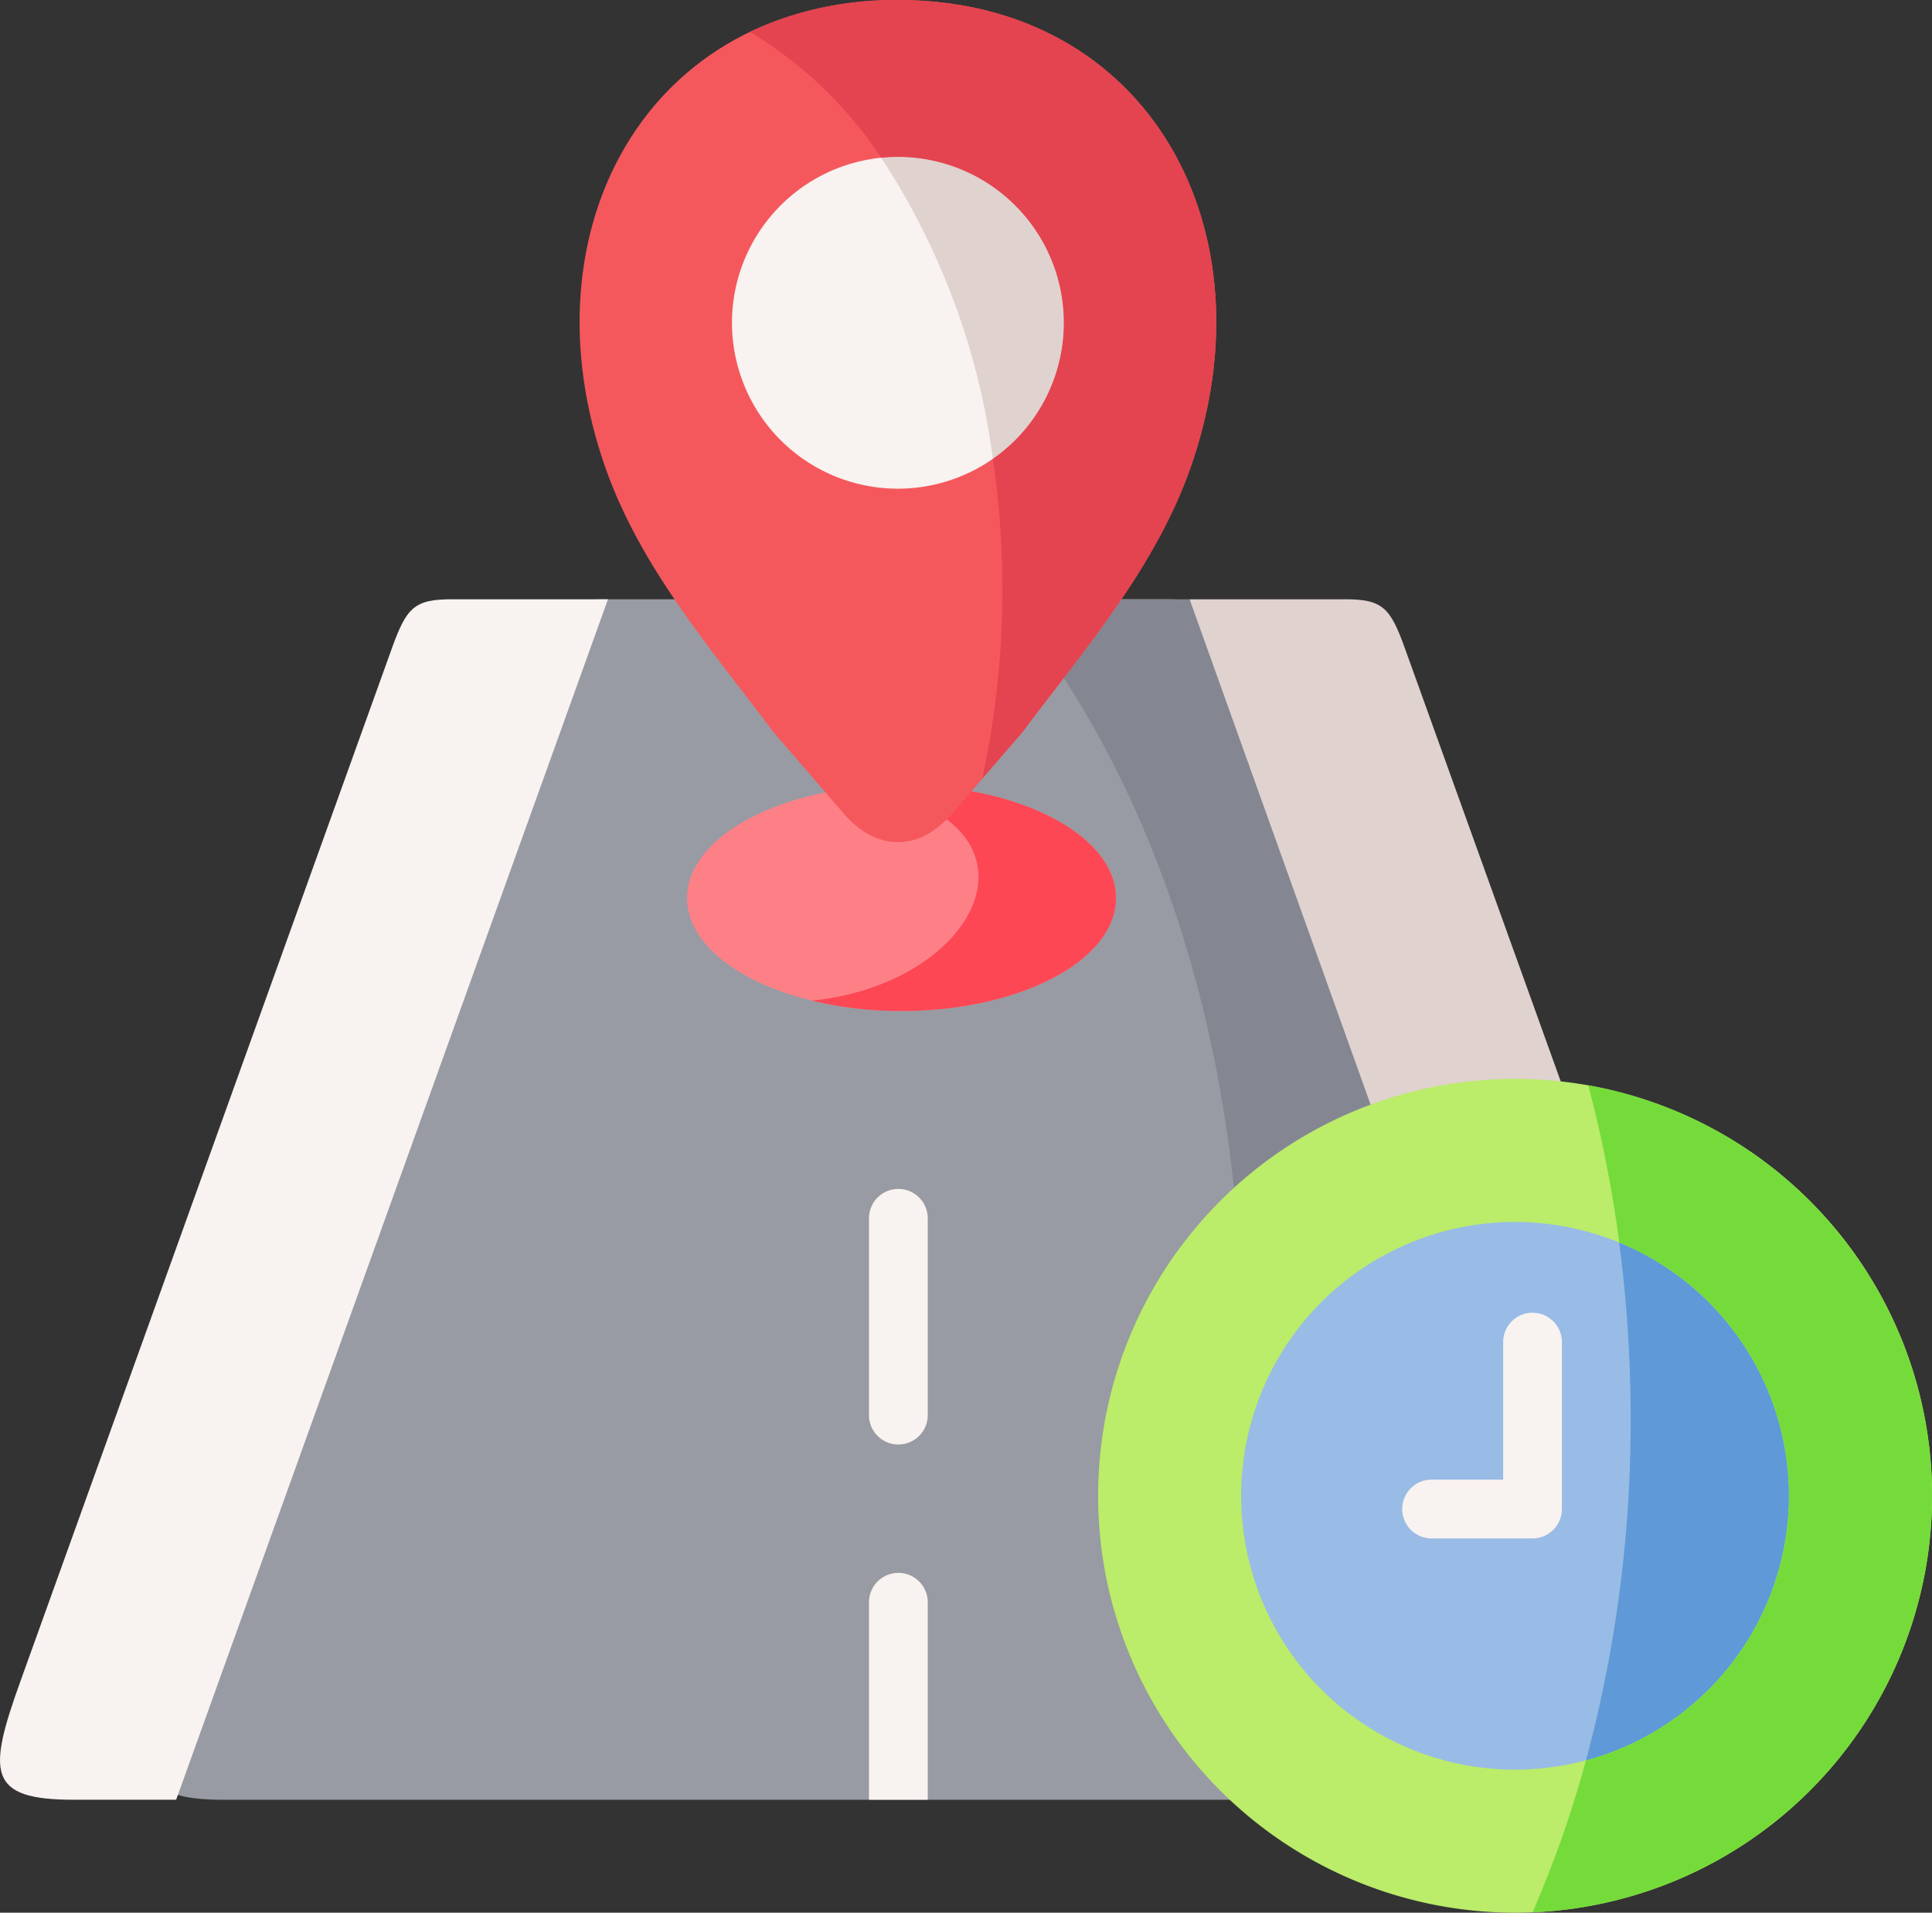
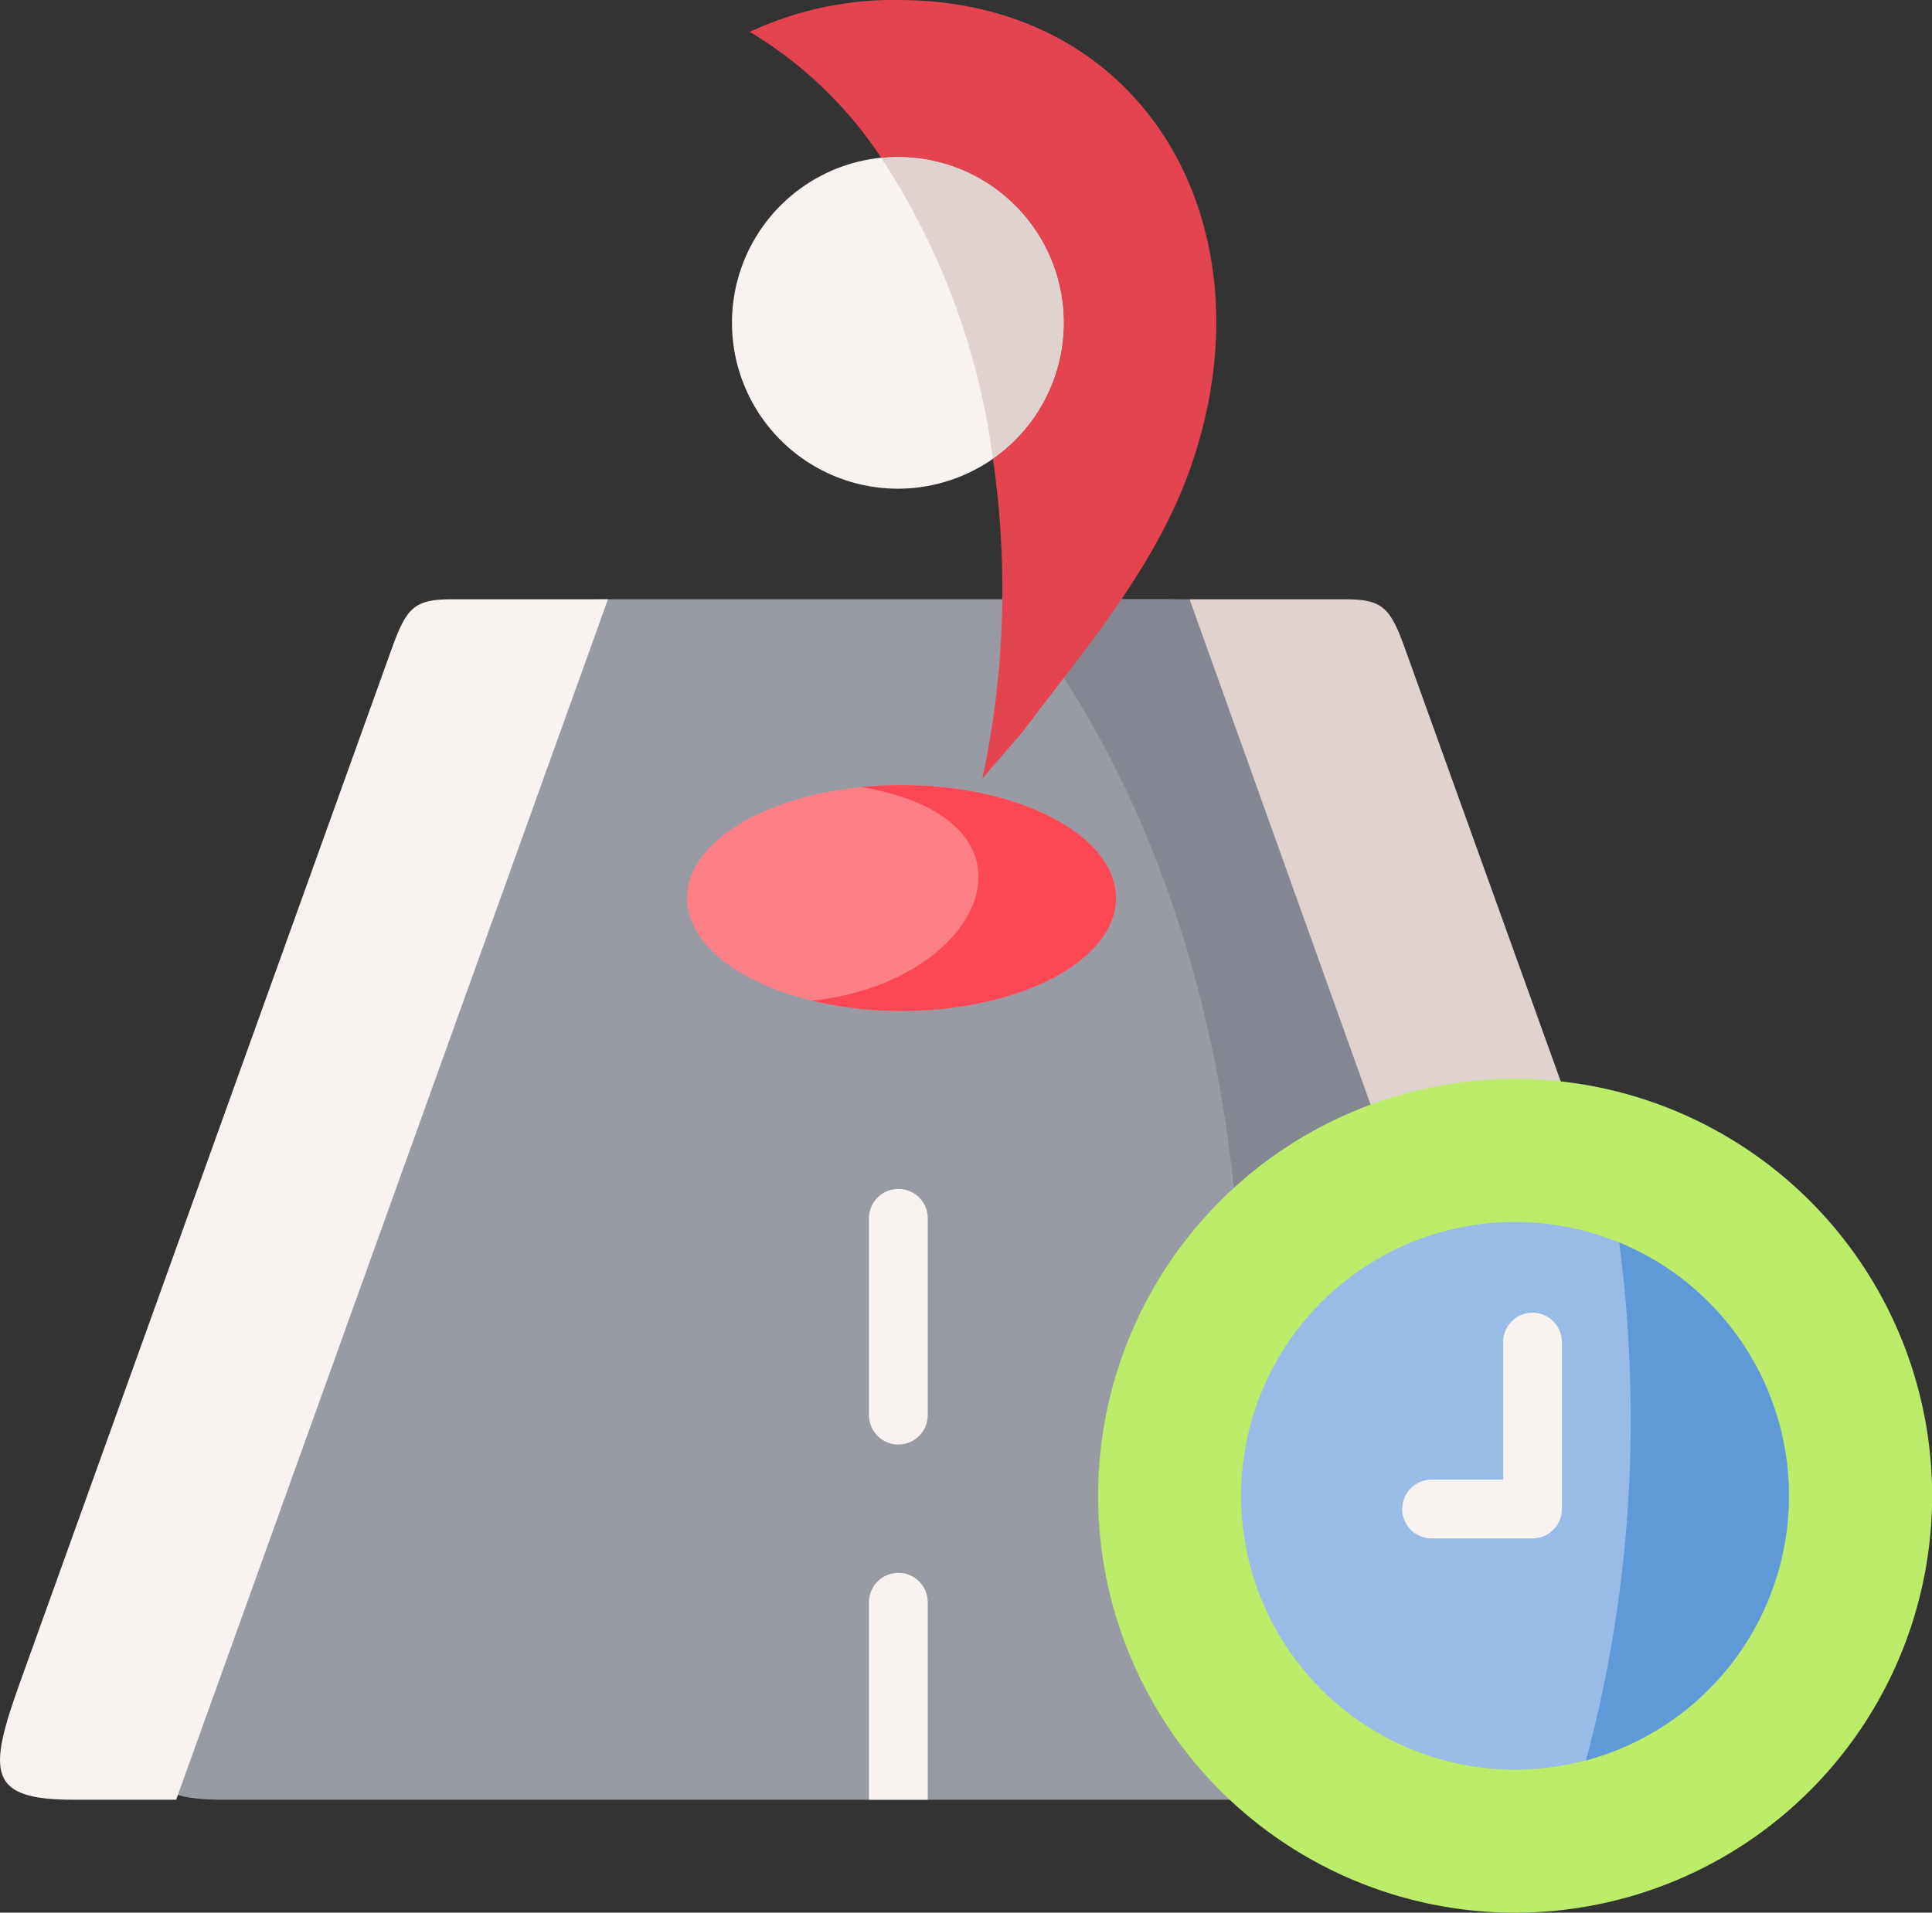
<svg xmlns="http://www.w3.org/2000/svg" width="156.249" height="154.724" viewBox="0 0 156.249 154.724">
  <rect x="0" y="0" width="156.249" height="154.724" fill="#333333" stroke="none" />
  <g id="travel_2204732" transform="translate(0 -2.5)">
    <g id="Group_431" data-name="Group 431" transform="translate(0 2.5)">
      <path id="Path_1660" data-name="Path 1660" d="M139.67,200.354l-6.627,38.508-2.744,19.6H45.943c-6.948,0-6.964-2.16-4.294-9.573l30.036-83.551c1.191-3.3,1.808-3.988,4.842-3.988h45.721c3.024,0,3.65.692,4.829,3.988Z" transform="translate(-27.794 -112.872)" fill="#989ba3" fill-rule="evenodd" />
      <path id="Path_1661" data-name="Path 1661" d="M31.685,165.34,1.647,248.89c-2.67,7.411-2.651,9.572,4.3,9.572h8.3l34.923-97.109H36.524c-3.033,0-3.65.69-4.84,3.986Z" transform="translate(0 -112.875)" fill="#f8f2f0" fill-rule="evenodd" />
      <path id="Path_1662" data-name="Path 1662" d="M281.458,161.352H266.612c9.68,11.634,16.454,28.453,18.424,47.624a33.754,33.754,0,0,1,11.06-6.748Z" transform="translate(-185.249 -112.874)" fill="#848791" fill-rule="evenodd" />
      <path id="Path_1663" data-name="Path 1663" d="M327.846,161.352H315.261L329.9,202.228l10.243,4.014,5.13-5.894-12.595-35.01c-1.18-3.3-1.807-3.987-4.831-3.987Z" transform="translate(-219.051 -112.874)" fill="#e0d2ce" fill-rule="evenodd" />
      <path id="Path_1664" data-name="Path 1664" d="M324.735,288.482a33.725,33.725,0,1,1-33.724,33.729A33.721,33.721,0,0,1,324.735,288.482Z" transform="translate(-202.202 -201.208)" fill="#bbec6a" fill-rule="evenodd" />
      <path id="Path_1665" data-name="Path 1665" d="M373.221,348.554a22.152,22.152,0,1,0-22.147,22.15A22.156,22.156,0,0,0,373.221,348.554Z" transform="translate(-228.541 -227.551)" fill="#98bce5" fill-rule="evenodd" />
      <path id="Path_1666" data-name="Path 1666" d="M422.984,331.84a108.861,108.861,0,0,1,.926,14.249,105.421,105.421,0,0,1-3.614,27.653,22.164,22.164,0,0,0,2.688-41.9Z" transform="translate(-292.033 -231.334)" fill="#5f99d7" fill-rule="evenodd" />
-       <path id="Path_1667" data-name="Path 1667" d="M438.44,323.39a33.738,33.738,0,0,0-27.8-33.212,101.247,101.247,0,0,1,2.506,12.714,22.164,22.164,0,0,1-2.688,41.9,90.211,90.211,0,0,1-4.322,12.288A33.716,33.716,0,0,0,438.44,323.39Z" transform="translate(-282.191 -202.386)" fill="#75db3a" fill-rule="evenodd" />
      <path id="Path_1668" data-name="Path 1668" d="M216.765,219.739c0-5.04-7.764-9.136-17.344-9.136s-17.344,4.1-17.344,9.136,7.764,9.136,17.344,9.136S216.765,224.788,216.765,219.739Z" transform="translate(-126.513 -147.095)" fill="#fd8087" fill-rule="evenodd" />
      <path id="Path_1669" data-name="Path 1669" d="M239.756,219.739c0-5.04-7.764-9.136-17.344-9.136a31.145,31.145,0,0,0-3.224.164c15.872,2.725,9.834,15.847-4.022,17.273a30.862,30.862,0,0,0,7.246.836C231.992,228.875,239.756,224.788,239.756,219.739Z" transform="translate(-149.503 -147.095)" fill="#fd4755" fill-rule="evenodd" />
-       <path id="Path_1670" data-name="Path 1670" d="M174.945,68.3,169.3,61.758c-5.067-6.757-10.751-13.3-13.6-21.378C148.9,21.172,159.054,2.5,179.34,2.5s30.437,18.672,23.645,37.879c-2.851,8.074-8.536,14.622-13.6,21.378L183.734,68.3c-2.678,3.106-6.111,3.106-8.789,0Z" transform="translate(-106.721 -2.5)" fill="#f5585c" fill-rule="evenodd" />
      <path id="Path_1671" data-name="Path 1671" d="M220.822,57.5A13.421,13.421,0,1,0,207.4,70.918,13.425,13.425,0,0,0,220.822,57.5Z" transform="translate(-134.782 -31.386)" fill="#f8f2f0" fill-rule="evenodd" />
      <path id="Path_1672" data-name="Path 1672" d="M248.3,57.5a13.381,13.381,0,0,0-14.774-13.35A58.04,58.04,0,0,1,242.56,68.5,13.414,13.414,0,0,0,248.3,57.5Z" transform="translate(-162.259 -31.386)" fill="#e0d2ce" fill-rule="evenodd" />
      <path id="Path_1673" data-name="Path 1673" d="M234.334,40.379C241.126,21.172,230.974,2.5,210.688,2.5a27.436,27.436,0,0,0-11.977,2.579A33.156,33.156,0,0,1,209.335,15.26a13.421,13.421,0,0,1,9.035,24.357c.227,1.562.409,3.151.536,4.768.145,1.907.227,3.851.227,5.821a71.939,71.939,0,0,1-1.616,15.266l3.214-3.714c4.2-5.612,8.835-11.061,11.913-17.373a36.21,36.21,0,0,0,1.689-4Z" transform="translate(-138.07 -2.5)" fill="#e34450" fill-rule="evenodd" />
    </g>
    <path id="Path_1674" data-name="Path 1674" d="M232.664,317.654a2.377,2.377,0,0,0-2.377,2.377V336a2.377,2.377,0,0,0,4.753,0V320.031A2.375,2.375,0,0,0,232.664,317.654Zm0,31.058a2.379,2.379,0,0,0-2.377,2.377v15.976h4.753V351.089A2.377,2.377,0,0,0,232.664,348.712Z" transform="translate(-160.009 -218.977)" fill="#f8f2f0" />
    <path id="Path_1675" data-name="Path 1675" d="M382.136,350.462a2.377,2.377,0,0,0-2.376,2.377v11.127h-5.787a2.377,2.377,0,0,0,0,4.755h8.163a2.377,2.377,0,0,0,2.376-2.377v-13.5a2.376,2.376,0,0,0-2.376-2.378Z" transform="translate(-258.194 -241.773)" fill="#f8f2f0" />
  </g>
</svg>